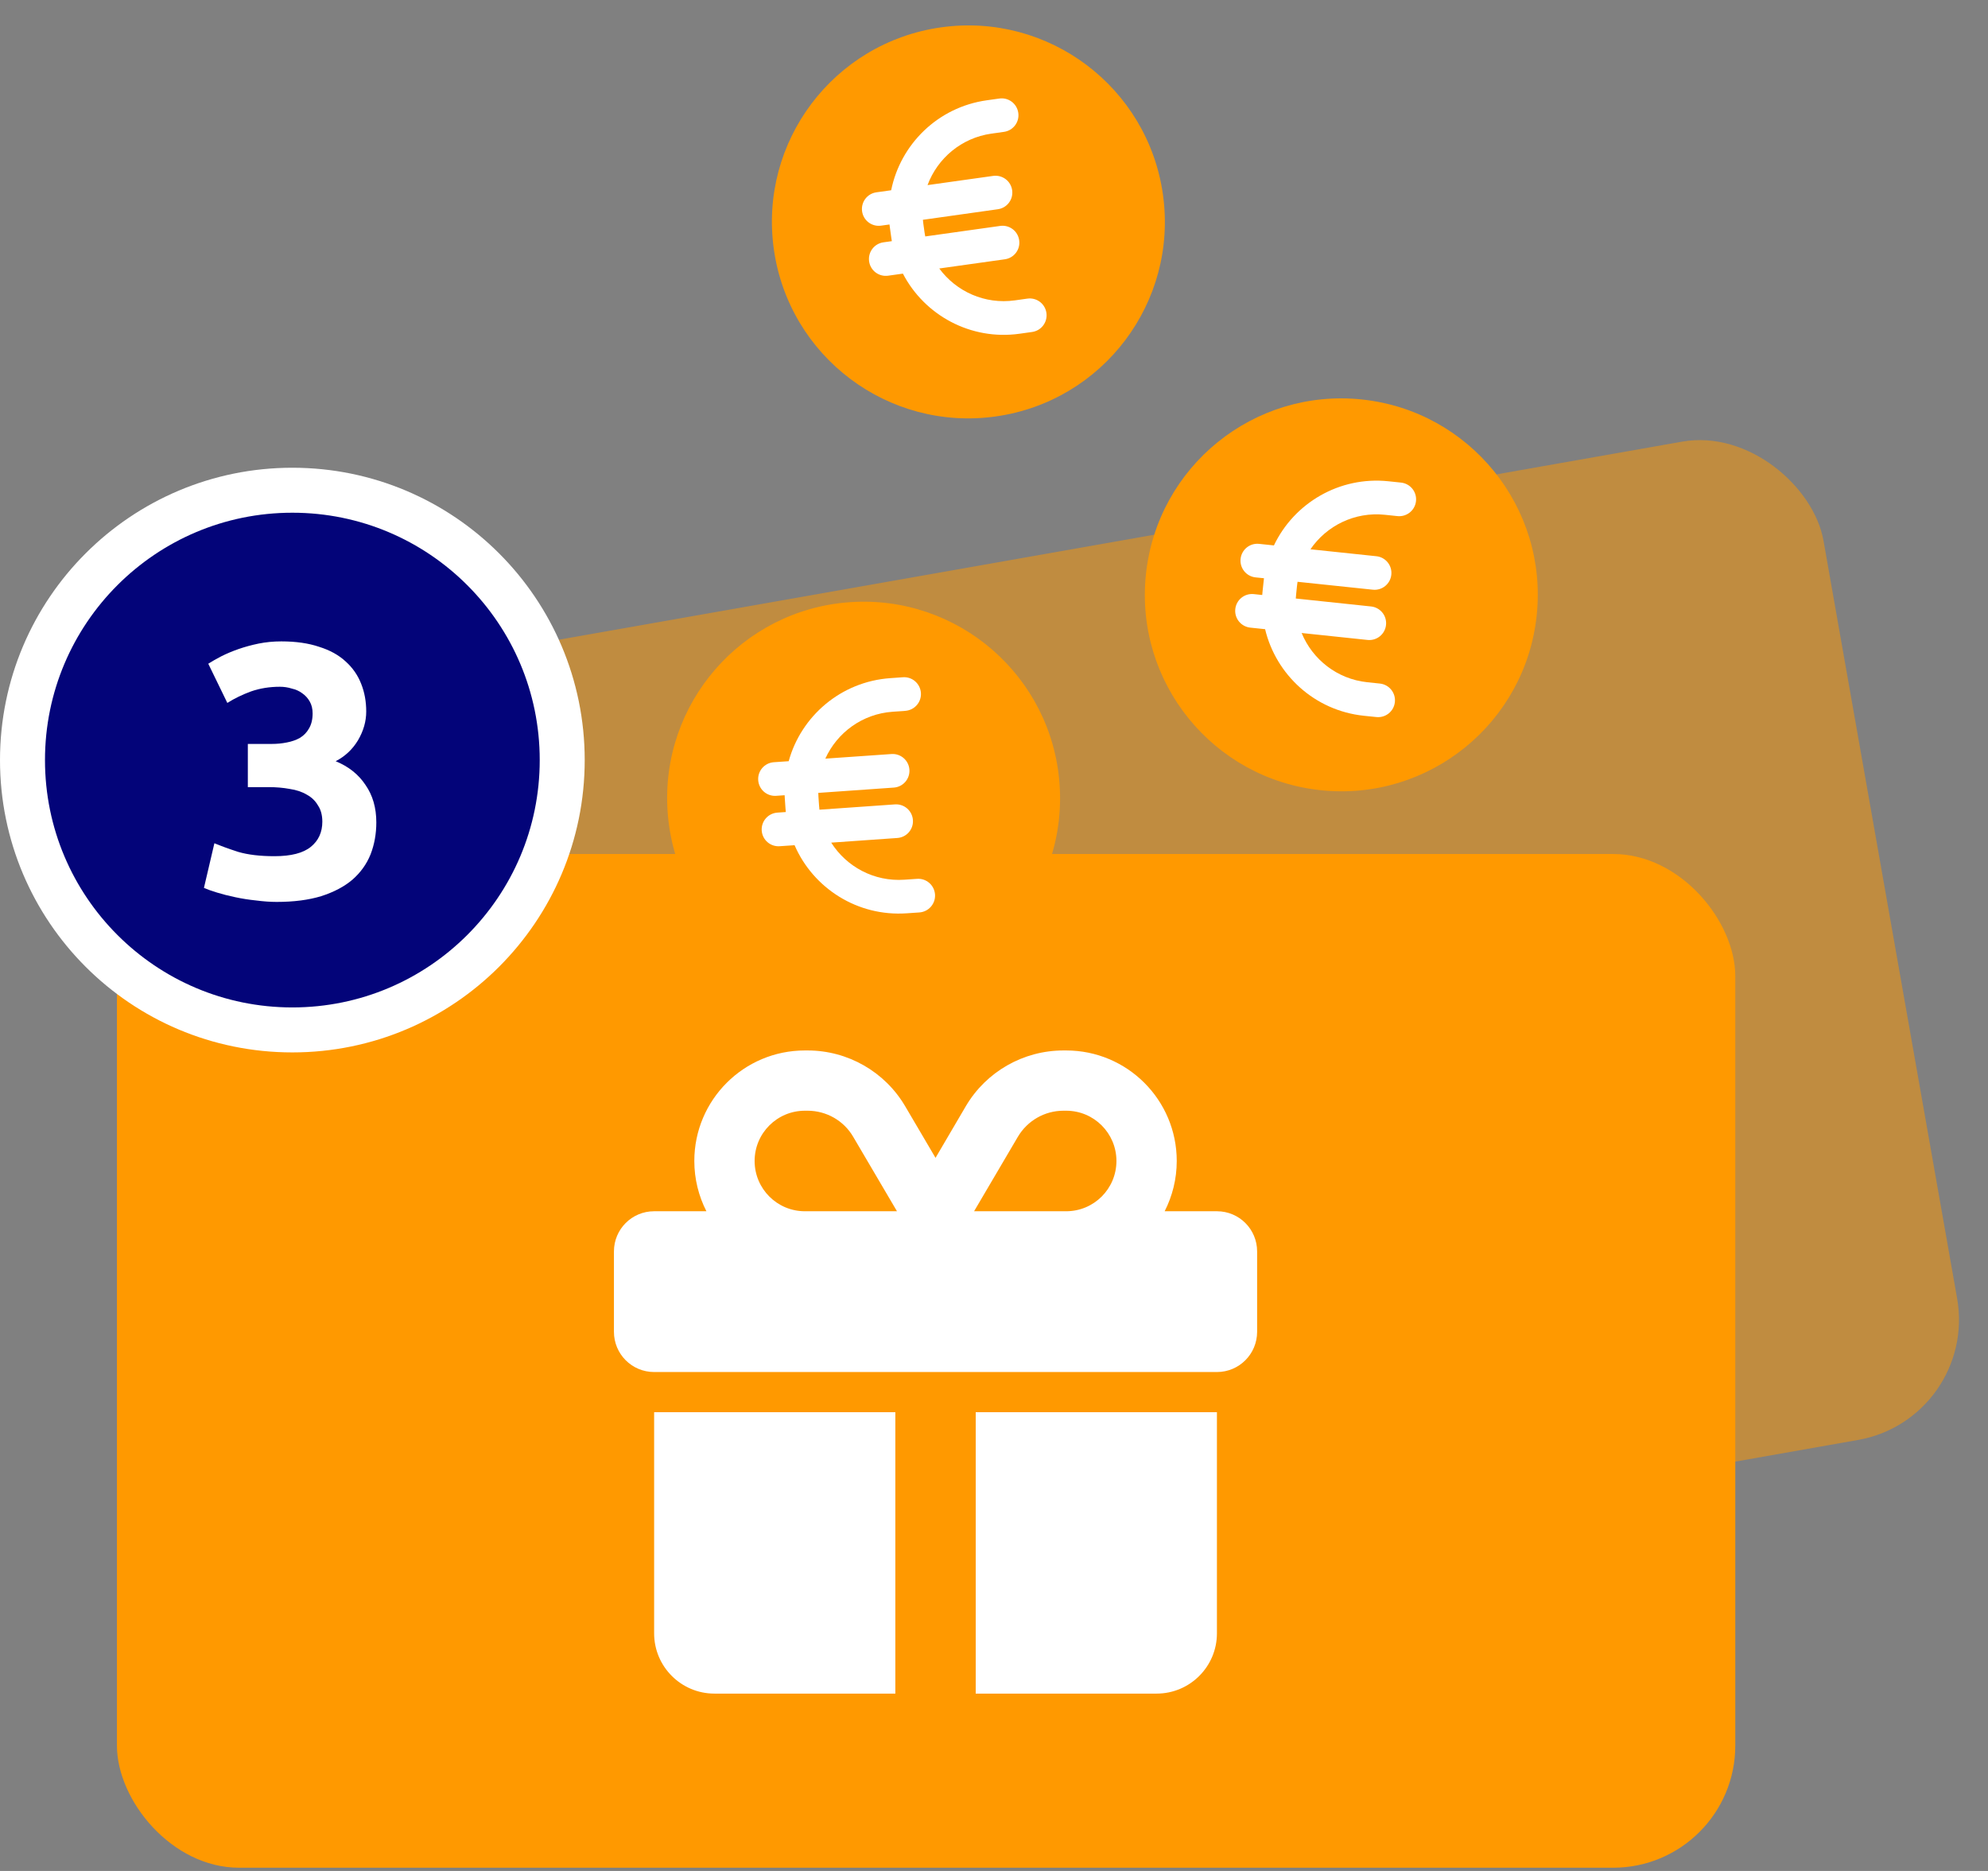
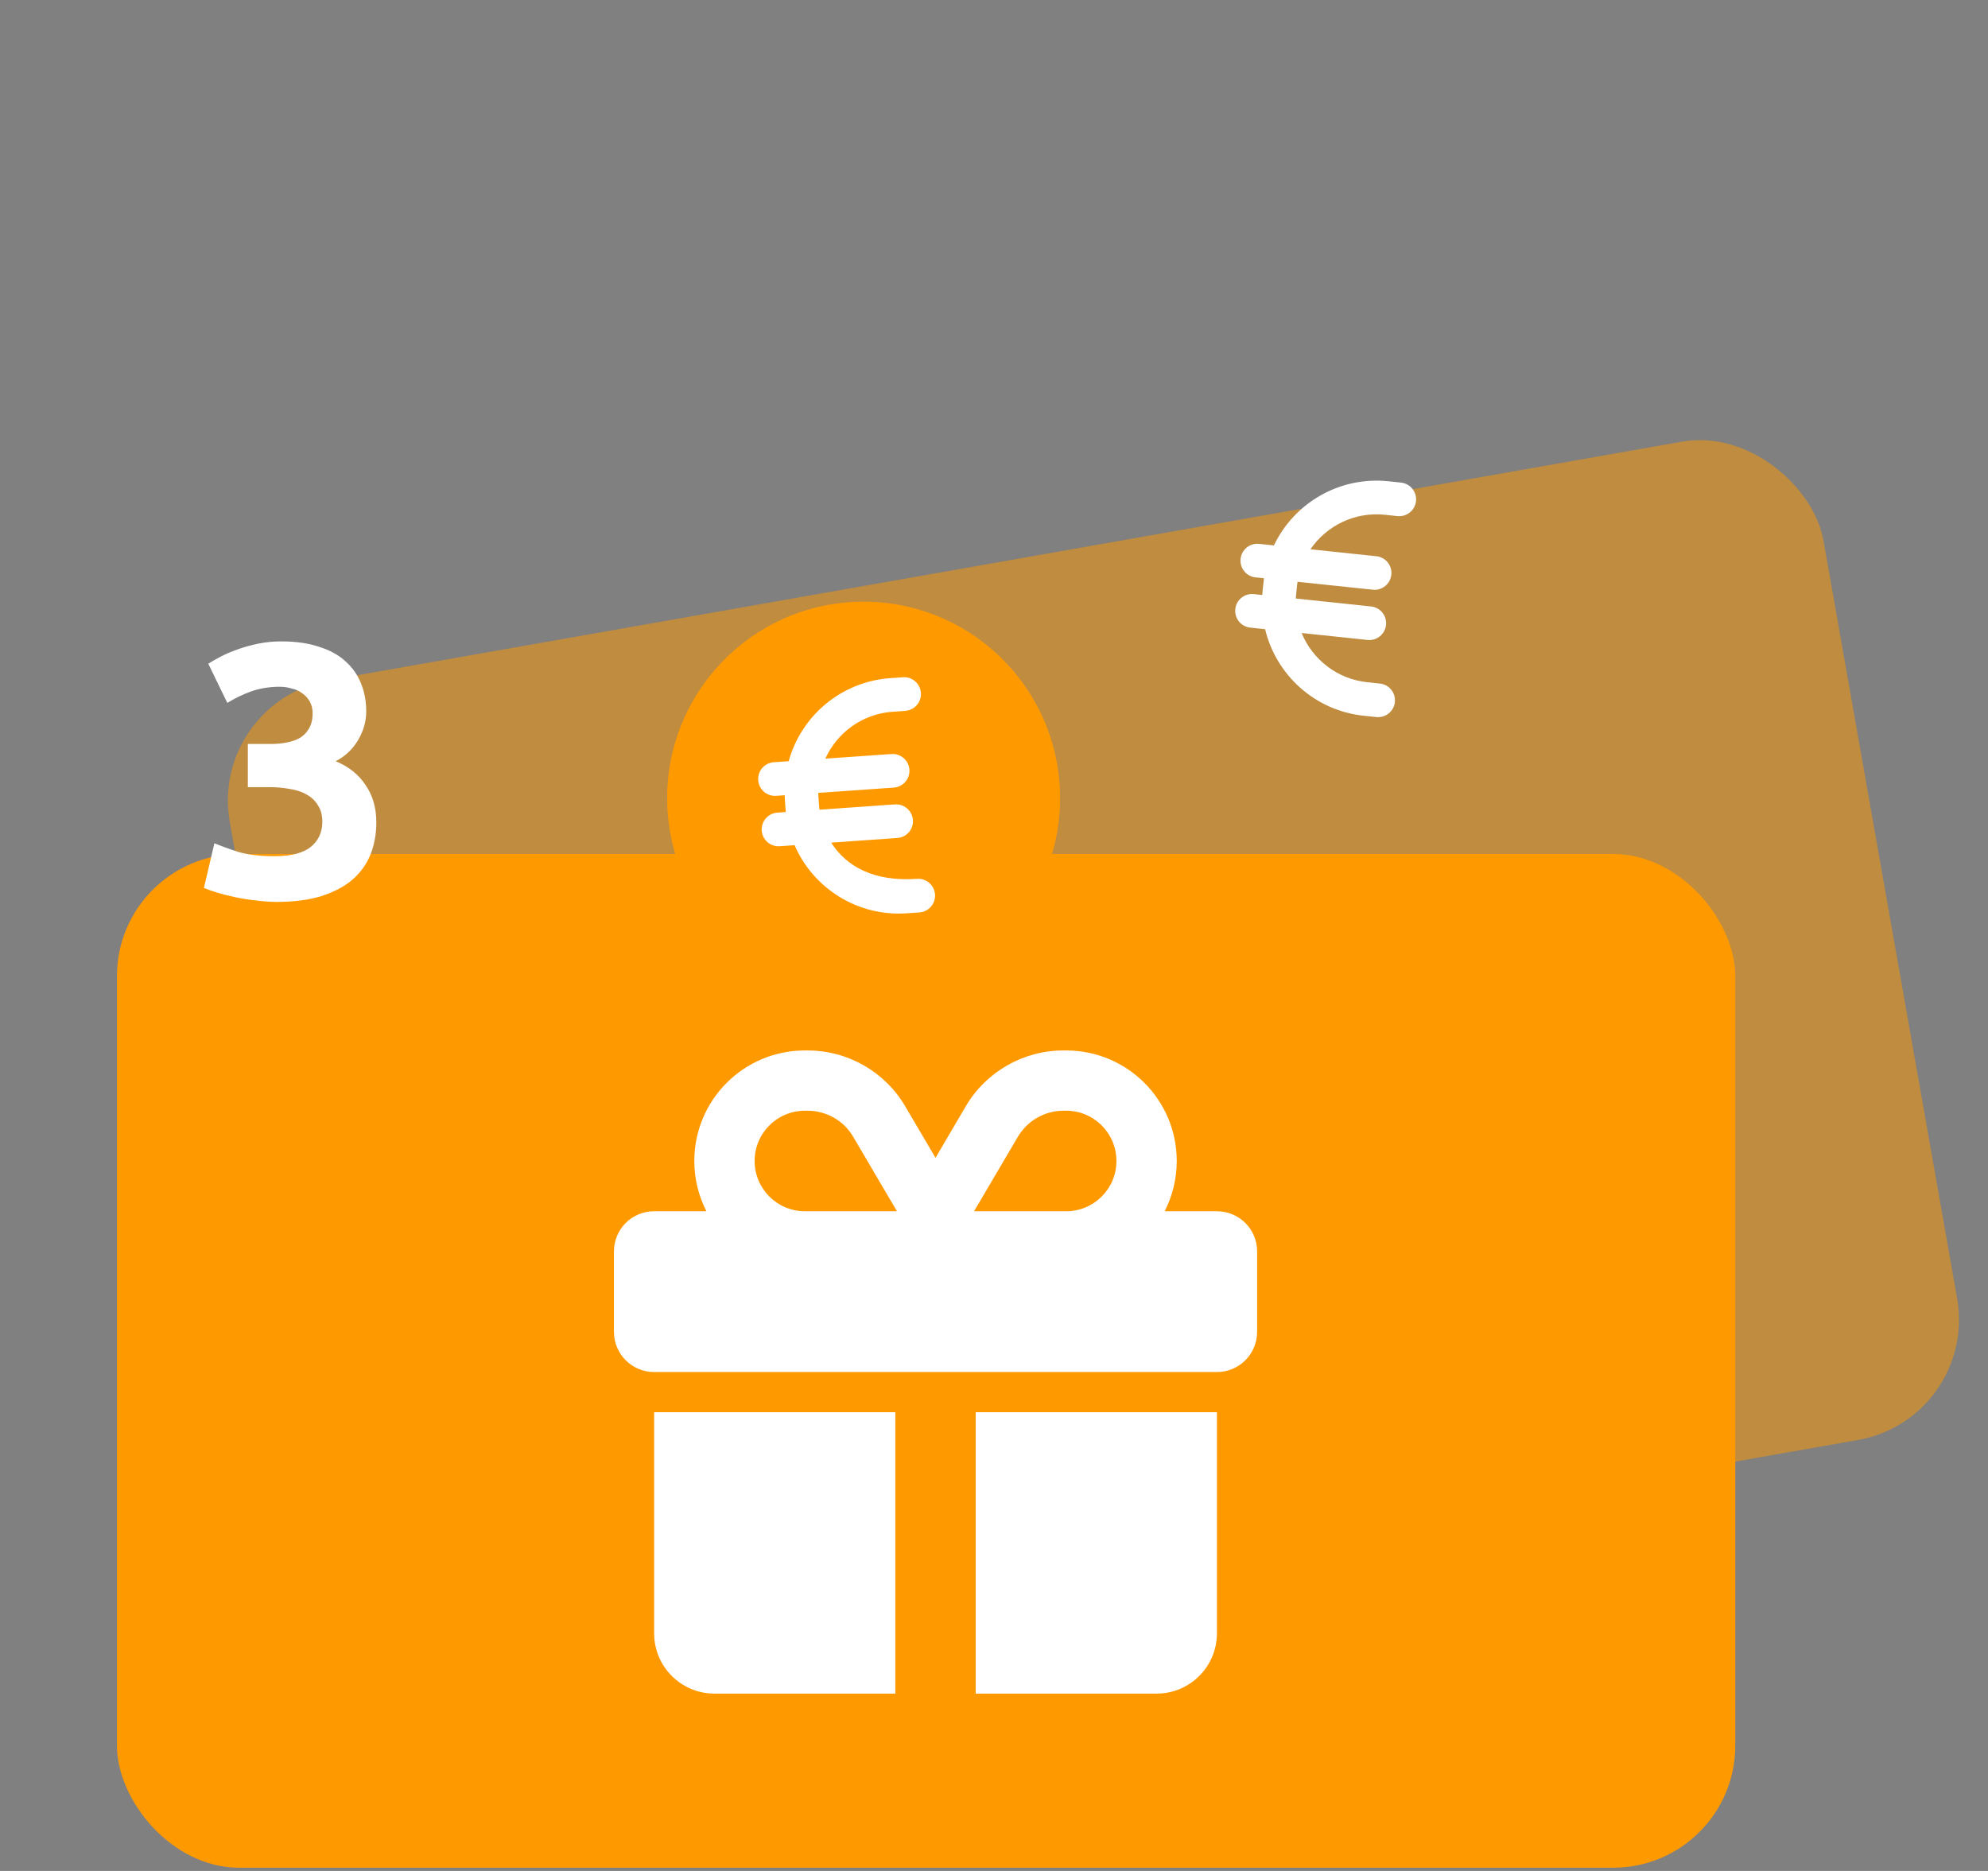
<svg xmlns="http://www.w3.org/2000/svg" width="51" height="48" viewBox="0 0 51 48" fill="none">
  <rect x="0" y="0" width="51" height="48" fill="#808080" stroke="none" />
  <rect x="5.35" y="17.996" width="41.517" height="26.007" rx="3.133" transform="rotate(-10 5.35 17.996)" fill="#FF9900" fill-opacity="0.5" />
  <rect x="3" y="21.91" width="41.517" height="26.007" rx="3.133" fill="#FF9900" />
  <g clip-path="url(#clip0_763_4774)">
    <path d="M21.889 29.167L23.011 31.075H22.969H20.648C19.936 31.075 19.359 30.498 19.359 29.785C19.359 29.073 19.936 28.496 20.648 28.496H20.719C21.2 28.496 21.648 28.751 21.889 29.167ZM17.812 29.785C17.812 30.25 17.925 30.688 18.122 31.075H16.781C16.211 31.075 15.75 31.535 15.75 32.106V34.168C15.75 34.739 16.211 35.2 16.781 35.2H31.219C31.789 35.2 32.25 34.739 32.25 34.168V32.106C32.25 31.535 31.789 31.075 31.219 31.075H29.878C30.075 30.688 30.188 30.25 30.188 29.785C30.188 28.219 28.918 26.95 27.352 26.95H27.281C26.253 26.95 25.299 27.494 24.777 28.38L24 29.705L23.223 28.384C22.701 27.494 21.747 26.95 20.719 26.95H20.648C19.082 26.95 17.812 28.219 17.812 29.785ZM28.641 29.785C28.641 30.498 28.064 31.075 27.352 31.075H25.031H24.989L26.111 29.167C26.356 28.751 26.8 28.496 27.281 28.496H27.352C28.064 28.496 28.641 29.073 28.641 29.785ZM16.781 36.231V41.903C16.781 42.757 17.474 43.45 18.328 43.45H22.969V36.231H16.781ZM25.031 43.45H29.672C30.526 43.45 31.219 42.757 31.219 41.903V36.231H25.031V43.45Z" fill="white" />
  </g>
-   <circle cx="7.5" cy="19.5" r="6.923" fill="#030479" stroke="white" stroke-width="1.154" />
  <path d="M7.097 23.139C6.931 23.139 6.755 23.126 6.571 23.102C6.386 23.083 6.207 23.055 6.035 23.018C5.863 22.982 5.706 22.942 5.564 22.898C5.423 22.855 5.312 22.815 5.232 22.779L5.5 21.634C5.66 21.701 5.863 21.775 6.109 21.855C6.361 21.929 6.672 21.966 7.041 21.966C7.466 21.966 7.777 21.886 7.974 21.726C8.171 21.566 8.269 21.351 8.269 21.08C8.269 20.914 8.232 20.775 8.158 20.665C8.091 20.548 7.995 20.455 7.872 20.388C7.749 20.314 7.601 20.265 7.429 20.24C7.263 20.209 7.084 20.194 6.894 20.194H6.358V19.086H6.967C7.103 19.086 7.232 19.074 7.355 19.049C7.484 19.025 7.598 18.985 7.697 18.929C7.795 18.868 7.872 18.788 7.927 18.689C7.989 18.585 8.02 18.455 8.02 18.302C8.02 18.185 7.995 18.083 7.946 17.997C7.897 17.911 7.832 17.84 7.752 17.785C7.678 17.729 7.589 17.689 7.484 17.665C7.386 17.634 7.284 17.619 7.18 17.619C6.915 17.619 6.669 17.659 6.441 17.738C6.22 17.819 6.017 17.917 5.832 18.034L5.343 17.028C5.441 16.966 5.555 16.901 5.684 16.834C5.82 16.766 5.967 16.705 6.127 16.649C6.287 16.594 6.457 16.548 6.635 16.511C6.82 16.474 7.014 16.455 7.217 16.455C7.592 16.455 7.915 16.502 8.186 16.594C8.463 16.68 8.691 16.806 8.869 16.972C9.047 17.132 9.18 17.323 9.266 17.545C9.352 17.76 9.395 17.997 9.395 18.255C9.395 18.508 9.324 18.754 9.183 18.994C9.041 19.228 8.851 19.406 8.611 19.529C8.943 19.665 9.198 19.868 9.377 20.139C9.561 20.403 9.654 20.723 9.654 21.099C9.654 21.394 9.604 21.668 9.506 21.92C9.407 22.166 9.254 22.381 9.044 22.566C8.835 22.745 8.567 22.886 8.241 22.991C7.921 23.089 7.54 23.139 7.097 23.139Z" fill="white" />
-   <circle cx="34.41" cy="15.261" r="5.04" transform="rotate(6 34.41 15.261)" fill="#FF9900" />
  <g clip-path="url(#clip1_763_4774)">
    <path d="M32.426 14.835C32.421 14.871 32.418 14.906 32.414 14.943L32.391 15.158C32.388 15.194 32.384 15.229 32.381 15.265L32.165 15.242C31.927 15.217 31.715 15.389 31.69 15.627C31.665 15.864 31.837 16.077 32.075 16.102L32.455 16.142C32.734 17.31 33.724 18.23 34.987 18.363L35.309 18.396C35.547 18.421 35.759 18.25 35.784 18.012C35.809 17.774 35.637 17.562 35.399 17.537L35.077 17.503C34.3 17.422 33.67 16.916 33.392 16.24L35.082 16.418C35.32 16.443 35.532 16.271 35.557 16.033C35.582 15.796 35.41 15.584 35.173 15.559L33.242 15.355C33.244 15.32 33.247 15.284 33.251 15.248L33.273 15.033C33.277 14.997 33.282 14.961 33.287 14.926L35.218 15.129C35.456 15.154 35.668 14.982 35.693 14.744C35.718 14.507 35.546 14.294 35.308 14.27L33.618 14.092C34.03 13.489 34.751 13.125 35.529 13.207L35.851 13.241C36.088 13.265 36.301 13.094 36.326 12.856C36.351 12.618 36.179 12.406 35.941 12.381L35.619 12.347C34.357 12.215 33.197 12.909 32.681 13.993L32.301 13.953C32.063 13.928 31.851 14.1 31.826 14.338C31.801 14.576 31.973 14.788 32.21 14.813L32.426 14.835Z" fill="white" />
  </g>
  <circle cx="22.155" cy="20.477" r="5.04" transform="rotate(-4 22.155 20.477)" fill="#FF9900" />
  <g clip-path="url(#clip2_763_4774)">
-     <path d="M20.129 20.402C20.13 20.439 20.133 20.474 20.135 20.51L20.15 20.726C20.153 20.762 20.155 20.797 20.159 20.833L19.942 20.848C19.704 20.865 19.525 21.071 19.541 21.309C19.558 21.548 19.764 21.727 20.002 21.71L20.384 21.684C20.861 22.786 21.997 23.52 23.262 23.431L23.586 23.409C23.824 23.392 24.003 23.186 23.987 22.948C23.97 22.709 23.764 22.53 23.526 22.547L23.202 22.569C22.422 22.624 21.715 22.235 21.324 21.618L23.019 21.499C23.258 21.483 23.437 21.277 23.42 21.038C23.403 20.8 23.197 20.621 22.959 20.637L21.022 20.773C21.018 20.738 21.015 20.702 21.012 20.665L20.997 20.45C20.994 20.413 20.993 20.377 20.992 20.342L22.929 20.206C23.167 20.19 23.346 19.984 23.33 19.745C23.313 19.507 23.107 19.328 22.869 19.345L21.173 19.463C21.474 18.798 22.121 18.314 22.901 18.26L23.224 18.237C23.462 18.22 23.642 18.014 23.625 17.776C23.608 17.538 23.402 17.358 23.164 17.375L22.841 17.398C21.575 17.486 20.552 18.371 20.233 19.529L19.852 19.555C19.613 19.572 19.434 19.778 19.451 20.017C19.468 20.255 19.674 20.434 19.912 20.417L20.129 20.402Z" fill="white" />
+     <path d="M20.129 20.402C20.13 20.439 20.133 20.474 20.135 20.51L20.15 20.726C20.153 20.762 20.155 20.797 20.159 20.833L19.942 20.848C19.704 20.865 19.525 21.071 19.541 21.309C19.558 21.548 19.764 21.727 20.002 21.71L20.384 21.684C20.861 22.786 21.997 23.52 23.262 23.431L23.586 23.409C23.824 23.392 24.003 23.186 23.987 22.948C23.97 22.709 23.764 22.53 23.526 22.547C22.422 22.624 21.715 22.235 21.324 21.618L23.019 21.499C23.258 21.483 23.437 21.277 23.42 21.038C23.403 20.8 23.197 20.621 22.959 20.637L21.022 20.773C21.018 20.738 21.015 20.702 21.012 20.665L20.997 20.45C20.994 20.413 20.993 20.377 20.992 20.342L22.929 20.206C23.167 20.19 23.346 19.984 23.33 19.745C23.313 19.507 23.107 19.328 22.869 19.345L21.173 19.463C21.474 18.798 22.121 18.314 22.901 18.26L23.224 18.237C23.462 18.22 23.642 18.014 23.625 17.776C23.608 17.538 23.402 17.358 23.164 17.375L22.841 17.398C21.575 17.486 20.552 18.371 20.233 19.529L19.852 19.555C19.613 19.572 19.434 19.778 19.451 20.017C19.468 20.255 19.674 20.434 19.912 20.417L20.129 20.402Z" fill="white" />
  </g>
-   <circle cx="24.843" cy="5.693" r="5.04" transform="rotate(-8 24.843 5.693)" fill="#FF9900" />
  <g clip-path="url(#clip3_763_4774)">
    <path d="M22.819 5.759C22.823 5.795 22.828 5.83 22.833 5.866L22.863 6.08C22.868 6.116 22.873 6.151 22.879 6.187L22.664 6.217C22.427 6.25 22.263 6.468 22.296 6.705C22.329 6.942 22.547 7.106 22.784 7.073L23.163 7.02C23.716 8.086 24.9 8.739 26.156 8.562L26.477 8.517C26.714 8.484 26.878 8.266 26.845 8.029C26.812 7.792 26.594 7.628 26.357 7.661L26.036 7.706C25.262 7.815 24.529 7.477 24.096 6.888L25.779 6.652C26.015 6.619 26.18 6.401 26.146 6.164C26.113 5.927 25.895 5.763 25.659 5.796L23.736 6.066C23.73 6.032 23.724 5.996 23.718 5.96L23.688 5.746C23.683 5.71 23.68 5.674 23.676 5.639L25.599 5.368C25.835 5.335 25.999 5.117 25.966 4.881C25.933 4.644 25.715 4.48 25.478 4.513L23.795 4.749C24.049 4.065 24.661 3.537 25.435 3.428L25.756 3.383C25.992 3.35 26.157 3.132 26.123 2.895C26.09 2.659 25.872 2.494 25.636 2.528L25.315 2.573C24.058 2.749 23.1 3.703 22.862 4.881L22.483 4.934C22.247 4.967 22.083 5.185 22.116 5.422C22.149 5.658 22.367 5.823 22.604 5.789L22.819 5.759Z" fill="white" />
  </g>
  <defs>
    <clipPath id="clip0_763_4774">
      <rect width="16.5" height="16.5" fill="white" transform="translate(15.75 26.95)" />
    </clipPath>
    <clipPath id="clip1_763_4774">
      <rect width="5.04" height="8.064" fill="white" transform="translate(31.822 10.935) rotate(6)" />
    </clipPath>
    <clipPath id="clip2_763_4774">
      <rect width="5.04" height="8.064" fill="white" transform="translate(18.857 16.666) rotate(-4)" />
    </clipPath>
    <clipPath id="clip3_763_4774">
-       <rect width="5.04" height="8.064" fill="white" transform="translate(21.287 2.121) rotate(-8)" />
-     </clipPath>
+       </clipPath>
  </defs>
</svg>